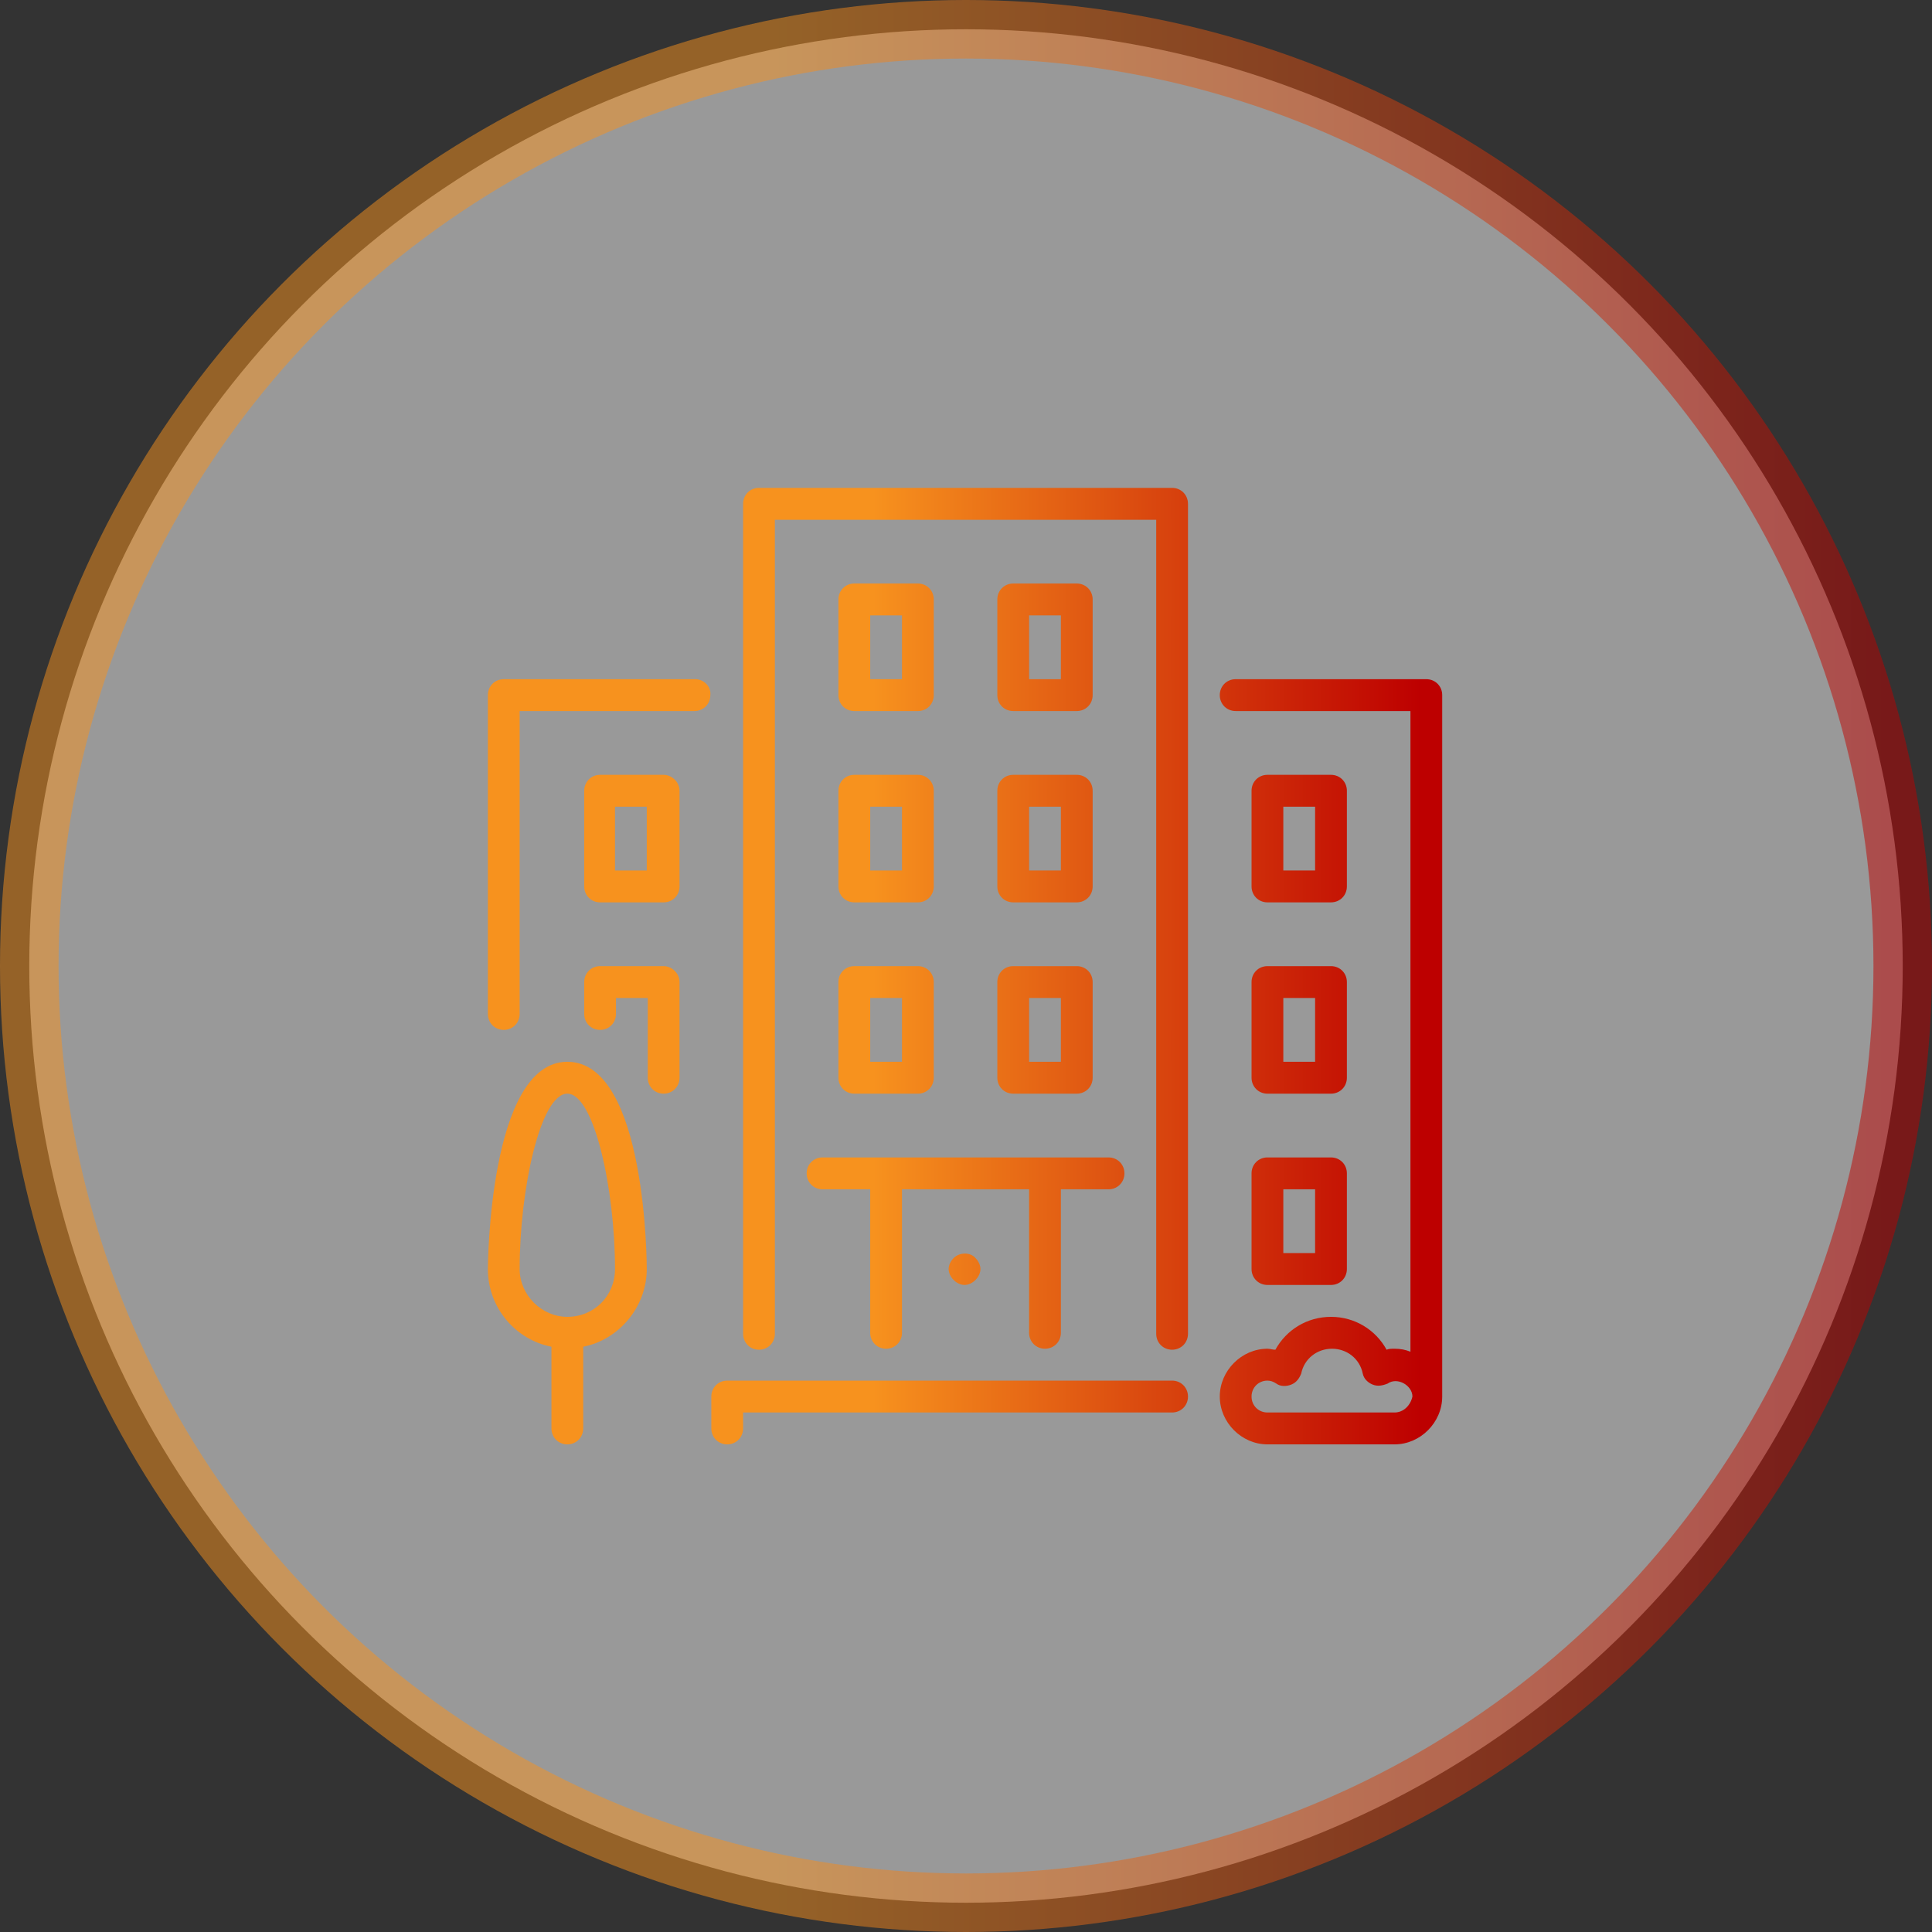
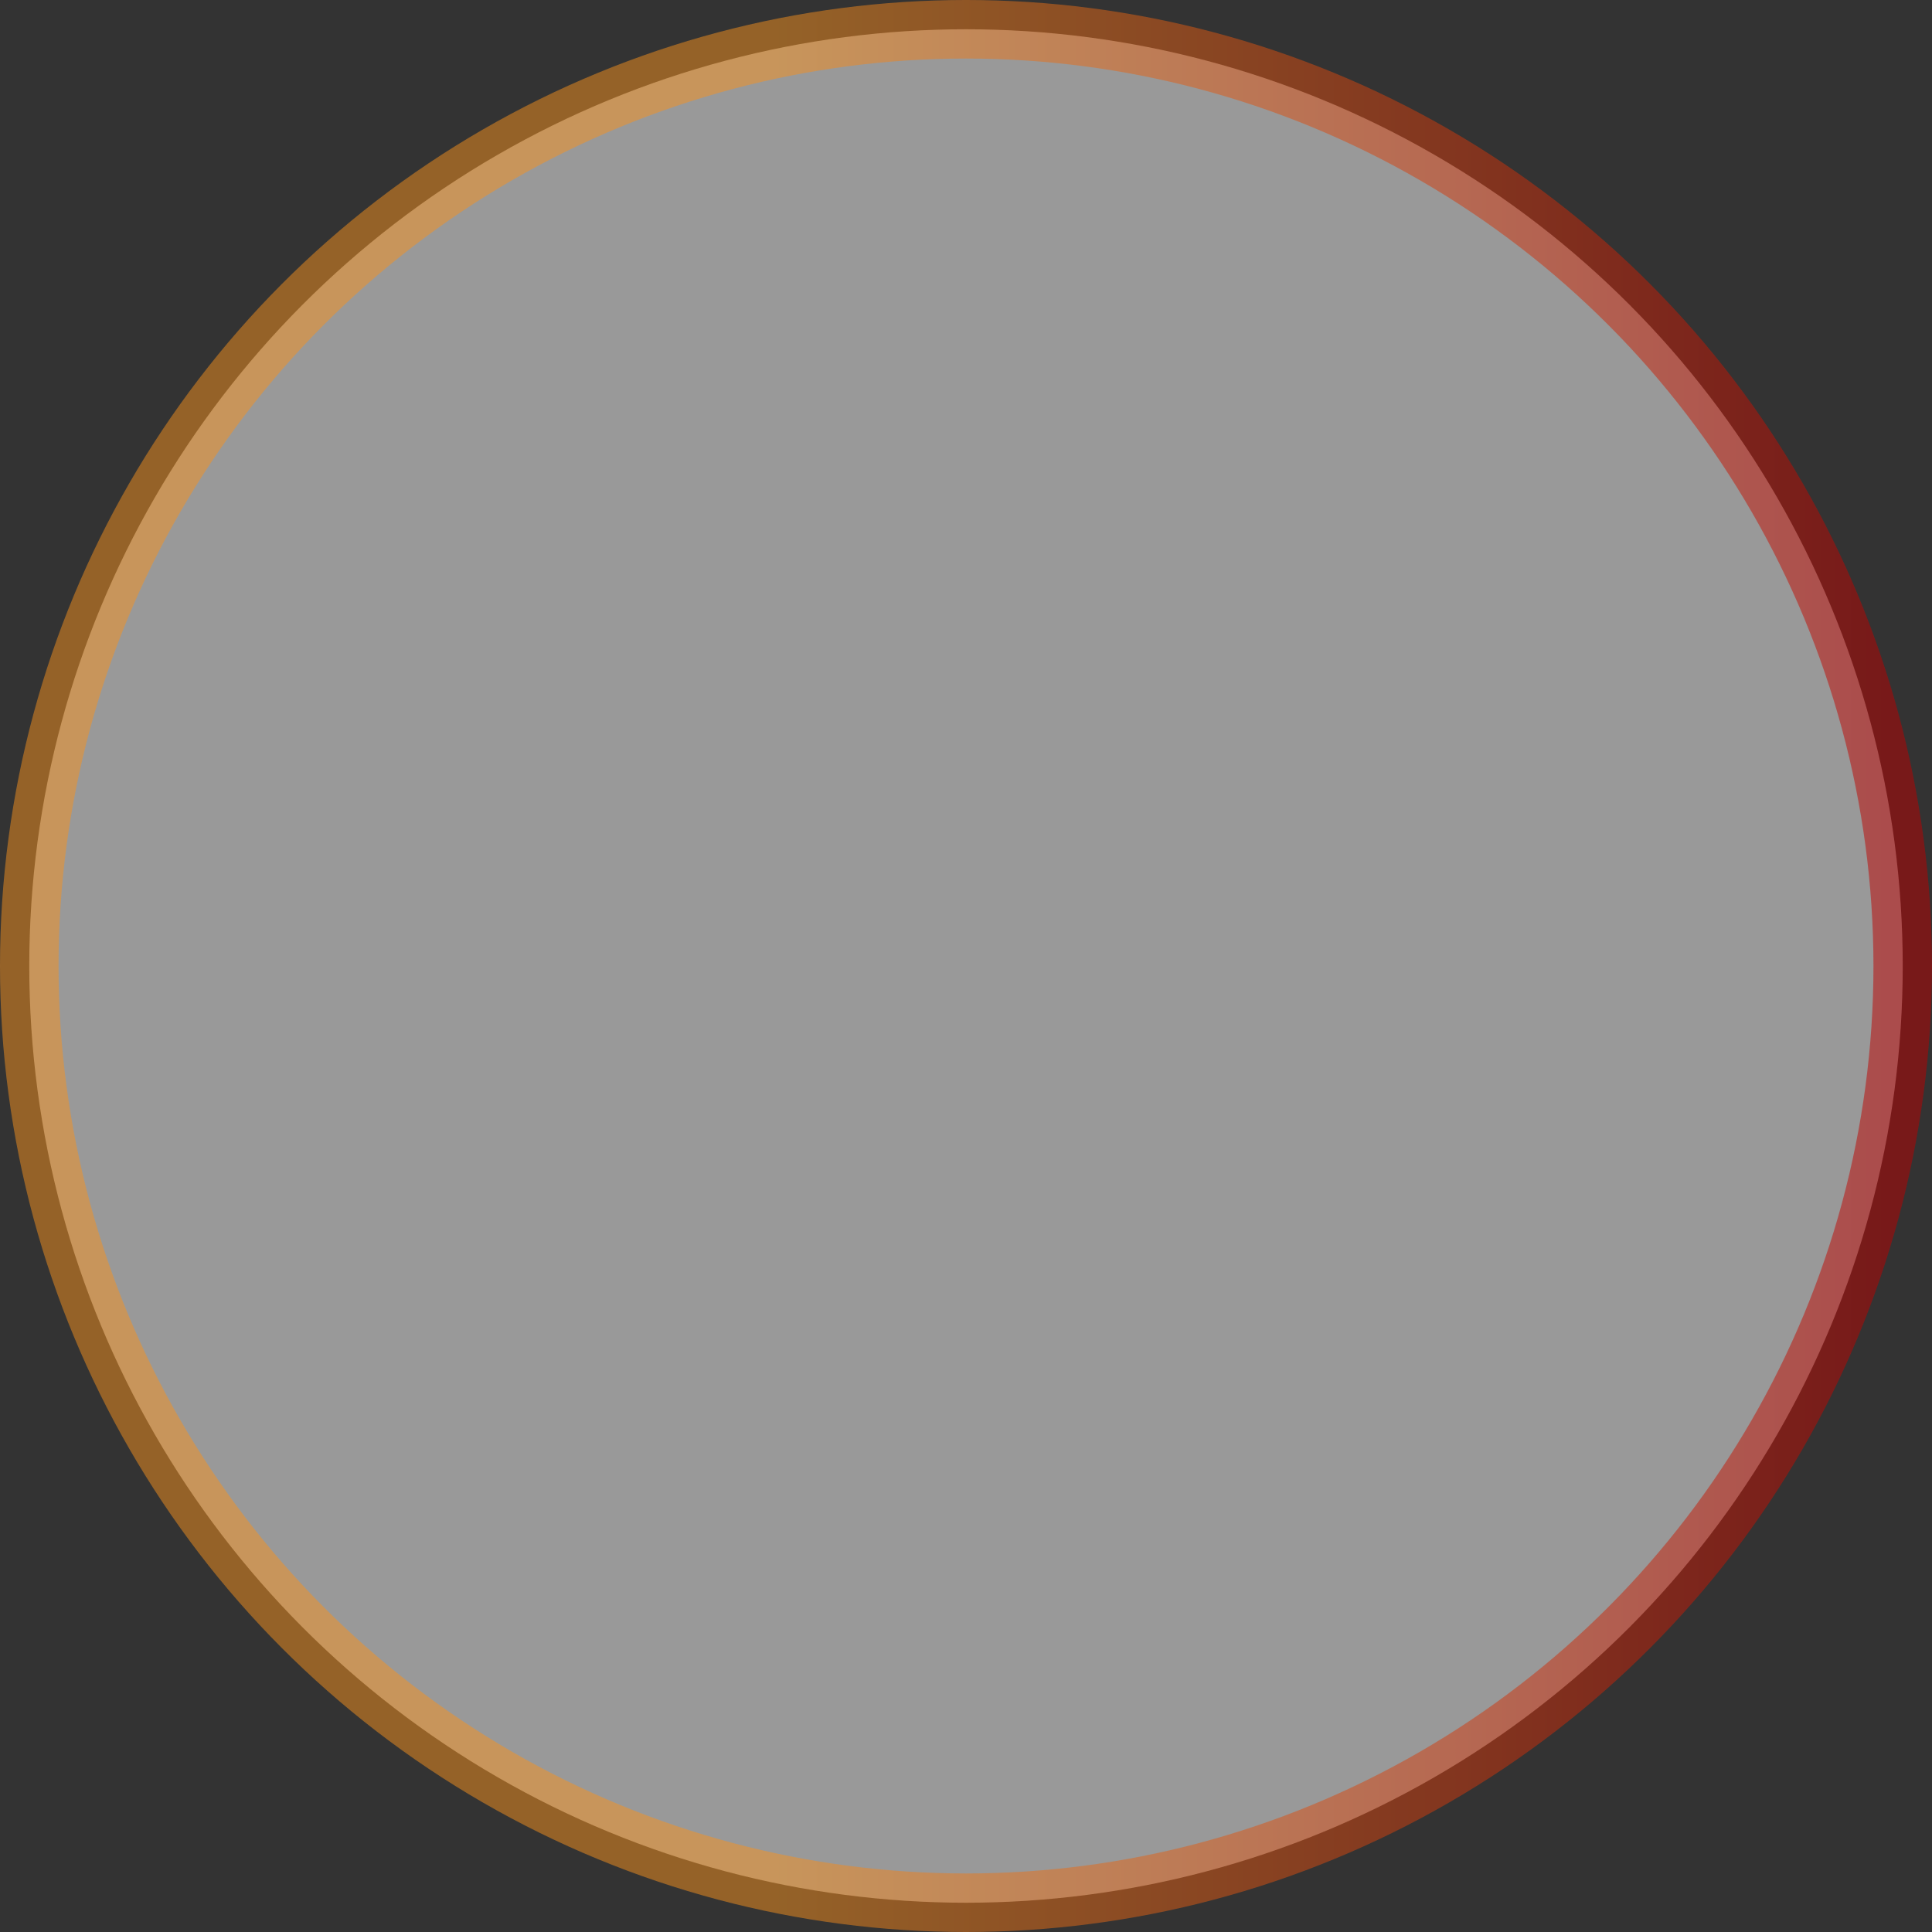
<svg xmlns="http://www.w3.org/2000/svg" width="99" height="99" viewBox="0 0 99 99" fill="none">
  <rect x="0" y="0" width="99" height="99" fill="#333333" stroke="none" />
  <circle opacity="0.5" cx="49.5" cy="49.5" r="48" fill="white" stroke="url(#paint0_linear_353_19)" stroke-width="3" />
-   <path d="M60.061 70.746H37.264C36.806 70.746 36.45 71.103 36.45 71.562V73.196C36.45 73.656 36.806 74.013 37.264 74.013C37.722 74.013 38.078 73.656 38.078 73.196V72.379H60.061C60.519 72.379 60.875 72.022 60.875 71.562C60.875 71.103 60.519 70.746 60.061 70.746ZM42.963 45.422C42.963 45.882 43.319 46.239 43.777 46.239H47.034C47.492 46.239 47.848 45.882 47.848 45.422V40.521C47.848 40.061 47.492 39.704 47.034 39.704H43.777C43.319 39.704 42.963 40.061 42.963 40.521V45.422ZM44.591 41.338H46.22V44.605H44.591V41.338ZM35.635 34.803H25.814C25.356 34.803 25 35.16 25 35.62V51.957C25 52.417 25.356 52.774 25.814 52.774C26.272 52.774 26.628 52.417 26.628 51.957V36.436H35.584C36.042 36.436 36.399 36.079 36.399 35.62C36.45 35.16 36.042 34.803 35.635 34.803ZM64.132 65.027C64.132 65.487 64.488 65.844 64.946 65.844H68.203C68.661 65.844 69.017 65.487 69.017 65.027V60.126C69.017 59.666 68.661 59.309 68.203 59.309H64.946C64.488 59.309 64.132 59.666 64.132 60.126V65.027ZM65.76 60.943H67.389V64.21H65.76V60.943ZM29.071 54.408C25.051 54.408 25 64.925 25 65.027C25 67.018 26.425 68.652 28.257 69.01V73.196C28.257 73.656 28.613 74.013 29.071 74.013C29.529 74.013 29.885 73.656 29.885 73.196V69.01C31.717 68.652 33.142 66.967 33.142 65.027C33.142 64.925 33.142 54.408 29.071 54.408ZM29.071 67.478C27.748 67.478 26.628 66.355 26.628 65.027C26.628 60.943 27.697 56.042 29.071 56.042C30.445 56.042 31.514 60.943 31.514 65.027C31.514 66.406 30.445 67.478 29.071 67.478ZM34.007 49.507H30.75C30.292 49.507 29.936 49.864 29.936 50.323V51.957C29.936 52.417 30.292 52.774 30.75 52.774C31.208 52.774 31.564 52.417 31.564 51.957V51.14H33.193V55.225C33.193 55.684 33.549 56.042 34.007 56.042C34.465 56.042 34.821 55.684 34.821 55.225V50.323C34.821 49.864 34.414 49.507 34.007 49.507ZM64.946 46.239H68.203C68.661 46.239 69.017 45.882 69.017 45.422V40.521C69.017 40.061 68.661 39.704 68.203 39.704H64.946C64.488 39.704 64.132 40.061 64.132 40.521V45.422C64.132 45.882 64.488 46.239 64.946 46.239ZM65.76 41.338H67.389V44.605H65.76V41.338ZM34.007 39.704H30.75C30.292 39.704 29.936 40.061 29.936 40.521V45.422C29.936 45.882 30.292 46.239 30.75 46.239H34.007C34.465 46.239 34.821 45.882 34.821 45.422V40.521C34.821 40.061 34.414 39.704 34.007 39.704ZM33.142 44.605H31.514V41.338H33.142V44.605ZM51.105 45.422C51.105 45.882 51.461 46.239 51.919 46.239H55.176C55.634 46.239 55.99 45.882 55.99 45.422V40.521C55.99 40.061 55.634 39.704 55.176 39.704H51.919C51.461 39.704 51.105 40.061 51.105 40.521V45.422ZM52.733 41.338H54.362V44.605H52.733V41.338ZM73.088 34.803H63.318C62.86 34.803 62.504 35.16 62.504 35.62C62.504 36.079 62.86 36.436 63.318 36.436H72.274V69.265C72.019 69.163 71.765 69.112 71.46 69.112C71.307 69.112 71.154 69.112 71.052 69.163C70.493 68.142 69.424 67.478 68.203 67.478C66.981 67.478 65.913 68.142 65.353 69.163C65.201 69.163 65.099 69.112 64.946 69.112C63.623 69.112 62.504 70.235 62.504 71.562C62.504 72.89 63.623 74.013 64.946 74.013H71.46C72.783 74.013 73.902 72.89 73.902 71.562V35.62C73.902 35.16 73.546 34.803 73.088 34.803ZM71.46 72.379H64.946C64.488 72.379 64.132 72.022 64.132 71.562C64.132 71.103 64.488 70.746 64.946 70.746C65.099 70.746 65.251 70.796 65.404 70.899C65.608 71.052 65.913 71.052 66.167 70.95C66.422 70.848 66.574 70.643 66.676 70.388C66.829 69.622 67.49 69.112 68.254 69.112C69.017 69.112 69.678 69.622 69.831 70.388C69.882 70.643 70.086 70.848 70.34 70.95C70.594 71.052 70.849 71.001 71.103 70.899C71.612 70.541 72.376 71.001 72.376 71.562C72.274 72.022 71.918 72.379 71.46 72.379ZM51.919 36.436H55.176C55.634 36.436 55.99 36.079 55.99 35.62V30.718C55.99 30.259 55.634 29.901 55.176 29.901H51.919C51.461 29.901 51.105 30.259 51.105 30.718V35.62C51.105 36.079 51.461 36.436 51.919 36.436ZM52.733 31.535H54.362V34.803H52.733V31.535ZM51.105 55.225C51.105 55.684 51.461 56.042 51.919 56.042H55.176C55.634 56.042 55.99 55.684 55.99 55.225V50.323C55.99 49.864 55.634 49.507 55.176 49.507H51.919C51.461 49.507 51.105 49.864 51.105 50.323V55.225ZM52.733 51.14H54.362V54.408H52.733V51.14ZM43.777 36.436H47.034C47.492 36.436 47.848 36.079 47.848 35.62V30.718C47.848 30.259 47.492 29.901 47.034 29.901H43.777C43.319 29.901 42.963 30.259 42.963 30.718V35.62C42.963 36.079 43.319 36.436 43.777 36.436ZM44.591 31.535H46.22V34.803H44.591V31.535ZM48.866 64.466C48.713 64.619 48.611 64.823 48.611 65.027C48.611 65.231 48.713 65.436 48.866 65.589C49.019 65.742 49.222 65.844 49.426 65.844C49.629 65.844 49.833 65.742 49.985 65.589C50.138 65.436 50.24 65.231 50.24 65.027C50.24 64.823 50.138 64.619 49.985 64.466C49.731 64.159 49.171 64.159 48.866 64.466ZM42.963 55.225C42.963 55.684 43.319 56.042 43.777 56.042H47.034C47.492 56.042 47.848 55.684 47.848 55.225V50.323C47.848 49.864 47.492 49.507 47.034 49.507H43.777C43.319 49.507 42.963 49.864 42.963 50.323V55.225ZM44.591 51.14H46.22V54.408H44.591V51.14ZM41.335 60.126C41.335 60.586 41.691 60.943 42.149 60.943H44.591V68.295C44.591 68.754 44.948 69.112 45.406 69.112C45.864 69.112 46.22 68.754 46.22 68.295V60.943H52.733V68.295C52.733 68.754 53.09 69.112 53.547 69.112C54.005 69.112 54.362 68.754 54.362 68.295V60.943H56.804C57.262 60.943 57.618 60.586 57.618 60.126C57.618 59.666 57.262 59.309 56.804 59.309H42.149C41.691 59.309 41.335 59.666 41.335 60.126ZM64.132 55.225C64.132 55.684 64.488 56.042 64.946 56.042H68.203C68.661 56.042 69.017 55.684 69.017 55.225V50.323C69.017 49.864 68.661 49.507 68.203 49.507H64.946C64.488 49.507 64.132 49.864 64.132 50.323V55.225ZM65.76 51.14H67.389V54.408H65.76V51.14ZM60.061 25H38.892C38.434 25 38.078 25.357 38.078 25.817V68.346C38.078 68.805 38.434 69.163 38.892 69.163C39.35 69.163 39.706 68.805 39.706 68.346V26.634H59.247V68.346C59.247 68.805 59.603 69.163 60.061 69.163C60.519 69.163 60.875 68.805 60.875 68.346V25.817C60.875 25.357 60.519 25 60.061 25Z" fill="url(#paint1_linear_353_19)" />
  <defs>
    <linearGradient id="paint0_linear_353_19" x1="1.847" y1="99" x2="96.784" y2="99" gradientUnits="userSpaceOnUse">
      <stop offset="0.401" stop-color="#F7921E" />
      <stop offset="1" stop-color="#BD0000" />
    </linearGradient>
    <linearGradient id="paint1_linear_353_19" x1="25.912" y1="74.013" x2="72.807" y2="74.013" gradientUnits="userSpaceOnUse">
      <stop offset="0.401" stop-color="#F7921E" />
      <stop offset="1" stop-color="#BD0000" />
    </linearGradient>
  </defs>
</svg>